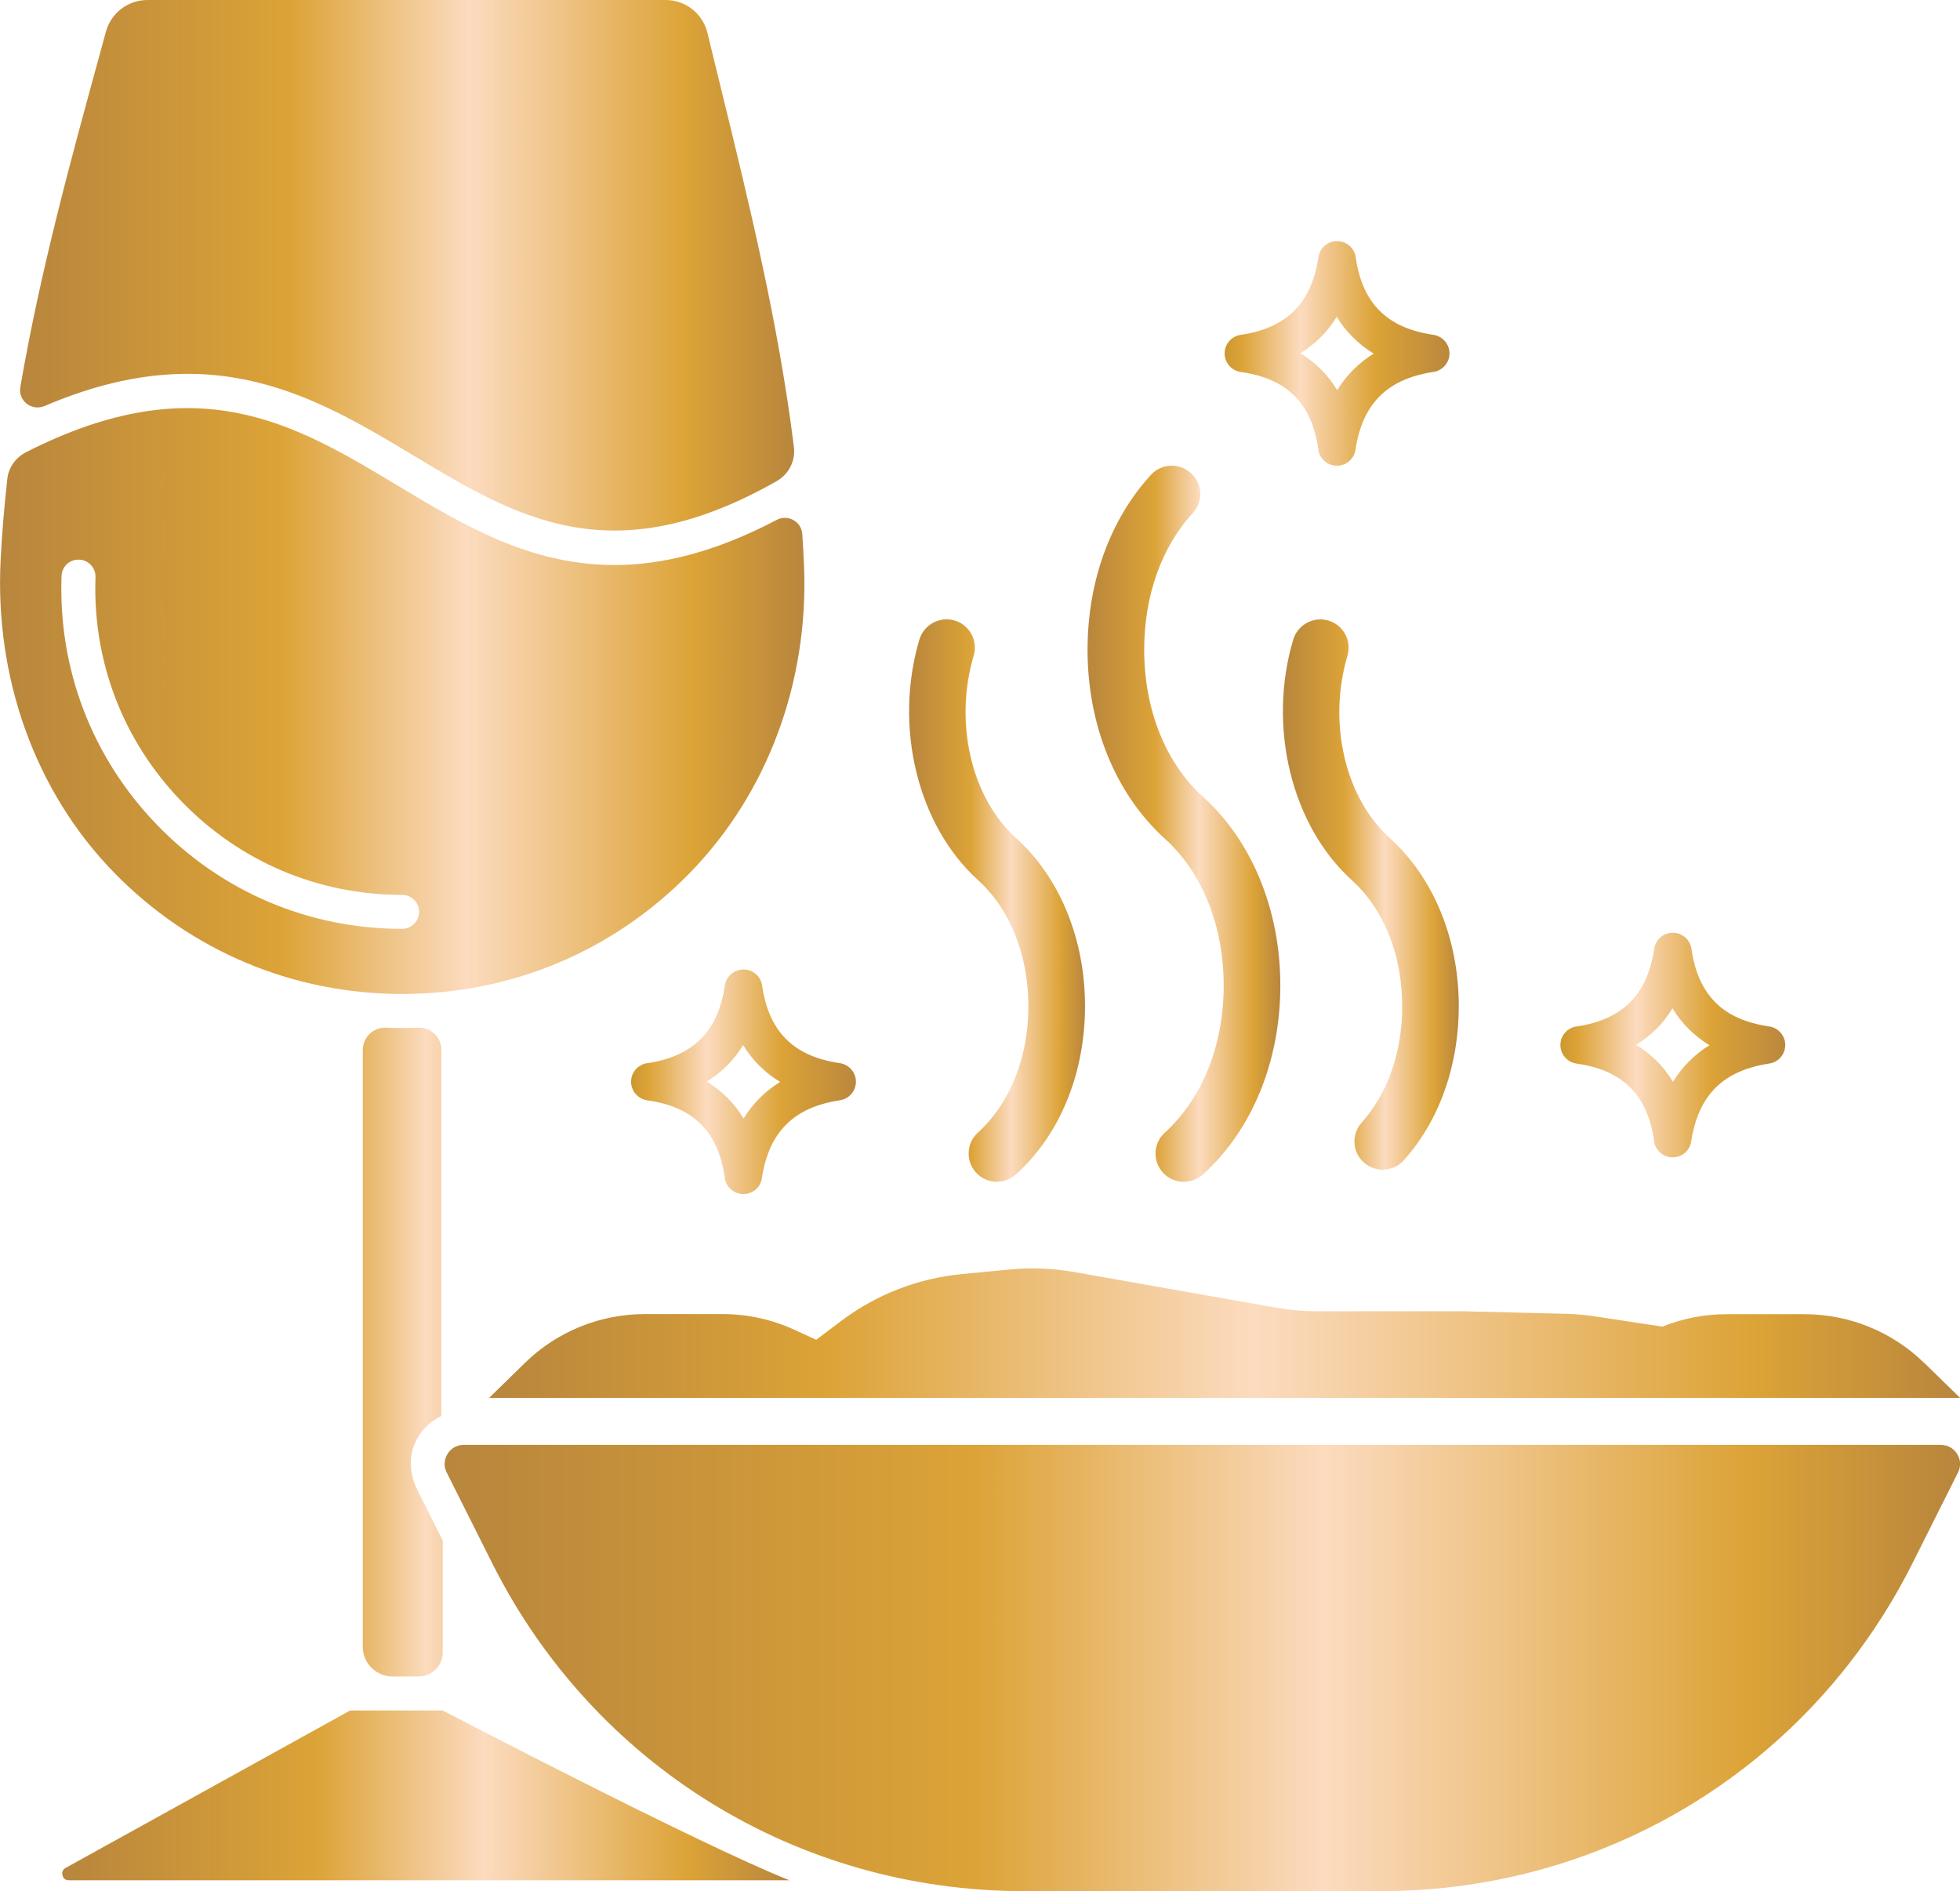
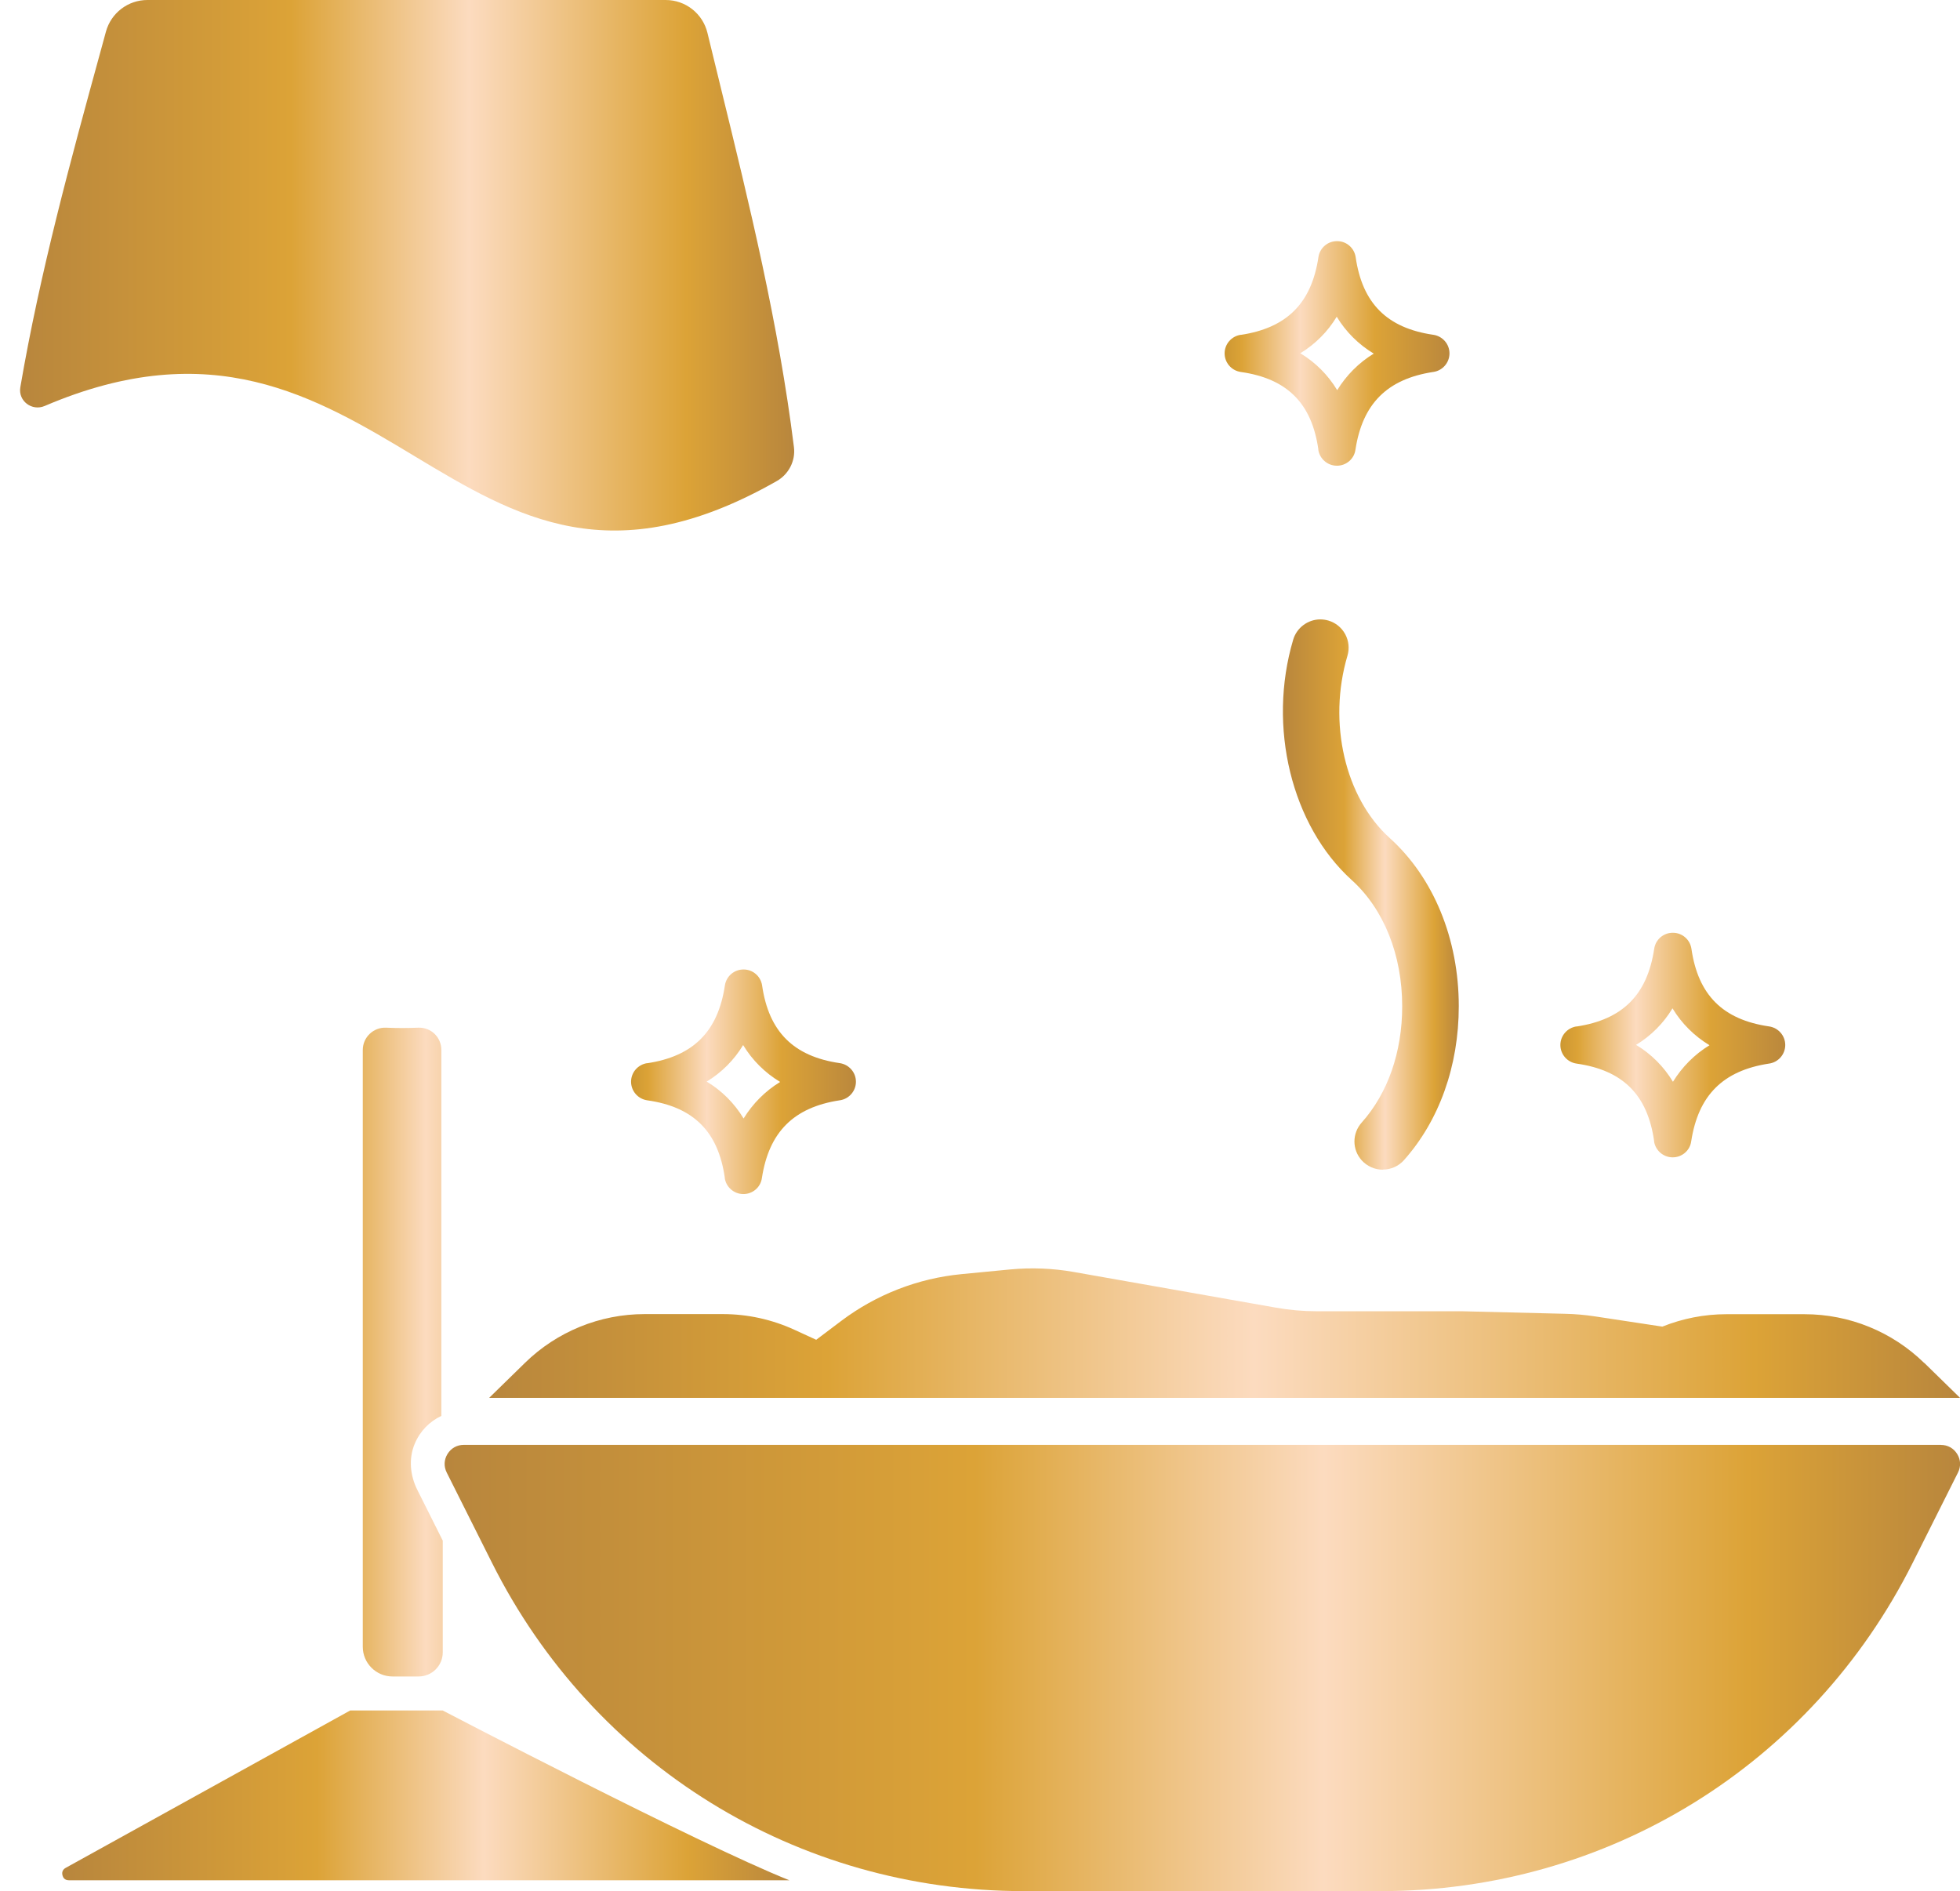
<svg xmlns="http://www.w3.org/2000/svg" xmlns:xlink="http://www.w3.org/1999/xlink" id="Layer_1" viewBox="0 0 339.5 327.57">
  <defs>
    <style>.cls-1{fill:url(#bronze-3);}.cls-2{fill:url(#bronze-7);}.cls-3{fill:url(#bronze-8);}.cls-4{fill:url(#bronze-2);}.cls-5{fill:url(#bronze-5);}.cls-6{fill:url(#bronze-4);}.cls-7{fill:url(#bronze-6);}.cls-8{fill:url(#linear-gradient-4);}.cls-9{fill:url(#linear-gradient-3);}.cls-10{fill:url(#linear-gradient-2);}.cls-11{fill:url(#linear-gradient);}.cls-12{fill:url(#bronze);}</style>
    <linearGradient id="bronze" x1="3.48" y1="45.95" x2="137.57" y2="45.95" gradientUnits="userSpaceOnUse">
      <stop offset="0" stop-color="#b8863d" />
      <stop offset=".35" stop-color="#dca337" />
      <stop offset=".58" stop-color="#fcdbbf" />
      <stop offset=".86" stop-color="#dca337" />
      <stop offset="1" stop-color="#b8863d" />
    </linearGradient>
    <linearGradient id="bronze-2" x1="77.02" y1="288.92" x2="339.5" y2="288.92" xlink:href="#bronze" />
    <linearGradient id="bronze-3" x1="10.78" y1="310.99" x2="136.74" y2="310.99" xlink:href="#bronze" />
    <linearGradient id="bronze-4" x1="0" y1="121.44" x2="139.33" y2="121.44" xlink:href="#bronze" />
    <linearGradient id="bronze-5" x1="33.02" y1="234.2" x2="103.28" y2="234.2" xlink:href="#bronze" />
    <linearGradient id="bronze-6" x1="188.38" y1="142.69" x2="221.77" y2="142.69" xlink:href="#bronze" />
    <linearGradient id="bronze-7" x1="157.48" y1="156" x2="187.94" y2="156" xlink:href="#bronze" />
    <linearGradient id="bronze-8" x1="222.22" y1="154.95" x2="252.68" y2="154.95" xlink:href="#bronze" />
    <linearGradient id="linear-gradient" x1="84.72" y1="230.93" x2="339.5" y2="230.93" gradientUnits="userSpaceOnUse">
      <stop offset="0" stop-color="#b8863d" />
      <stop offset=".23" stop-color="#dca337" />
      <stop offset=".52" stop-color="#fcdbbf" />
      <stop offset=".86" stop-color="#dca337" />
      <stop offset="1" stop-color="#b8863d" />
    </linearGradient>
    <linearGradient id="linear-gradient-2" x1="265.46" y1="181.02" x2="311.48" y2="181.02" gradientUnits="userSpaceOnUse">
      <stop offset="0" stop-color="#b4852b" />
      <stop offset=".17" stop-color="#dca337" />
      <stop offset=".39" stop-color="#fcdbbf" />
      <stop offset=".67" stop-color="#dca337" />
      <stop offset=".97" stop-color="#b8863d" />
    </linearGradient>
    <linearGradient id="linear-gradient-3" x1="207.3" y1="61.21" x2="253.31" y2="61.21" xlink:href="#linear-gradient-2" />
    <linearGradient id="linear-gradient-4" x1="104.48" y1="187.38" x2="150.5" y2="187.38" xlink:href="#linear-gradient-2" />
  </defs>
  <path class="cls-12" d="M71.9,79.07c17.52,10.53,34.12,20.5,62.64,4.26,2.08-1.18,3.28-3.51,2.98-5.88-2.66-21.38-7.73-42.12-12.69-62.36-.77-3.15-1.54-6.28-2.29-9.39-.81-3.35-3.79-5.7-7.24-5.7H25.53c-3.35,0-6.29,2.24-7.18,5.48l-.92,3.37C12.23,27.79,6.93,47.16,3.52,67.08c-.4,2.37,2.01,4.19,4.22,3.24,28.98-12.39,46.84-1.67,64.17,8.75Z" />
  <path class="cls-4" d="M336.18,250.27H80.34c-1.17,0-2.2.57-2.82,1.57-.62,1-.67,2.18-.14,3.23l7.84,15.63c17.58,35.08,52.88,56.87,92.12,56.87h61.85c39.24,0,74.54-21.79,92.12-56.87l7.84-15.63c.53-1.05.48-2.23-.14-3.22-.62-1-1.64-1.57-2.82-1.57Z" />
-   <path class="cls-1" d="M76.69,296.28h-16.03l-49.28,27.26c-.68.37-.64.97-.56,1.29.1.39.38.86,1.11.86h124.8c-15.89-6.34-60.05-29.41-60.05-29.41Z" />
-   <path class="cls-6" d="M119.28,151.41c13.87-14.08,20.79-33.57,19.99-53.32-.08-1.86-.18-3.72-.3-5.57-.14-2.19-2.49-3.49-4.43-2.47-10.69,5.62-19.9,7.82-28.12,7.82-14.67,0-26.22-6.95-37.54-13.76-17.84-10.73-34.74-20.86-64.35-5.79-1.79.91-3.04,2.63-3.26,4.62-.52,4.66-.92,9.34-1.16,14.06-1.02,20.06,5.73,39.96,19.8,54.3,13.22,13.46,30.86,20.87,49.75,20.87s36.43-7.37,49.63-20.76ZM10.66,99.77c.06-1.62,1.39-2.9,3.05-2.83,1.62.06,2.89,1.42,2.83,3.05-.52,14.53,4.75,28.3,14.85,38.77,10.11,10.48,23.7,16.25,38.26,16.25,1.63,0,2.94,1.32,2.94,2.94s-1.32,2.94-2.94,2.94c-16.17,0-31.26-6.41-42.49-18.05-11.22-11.63-17.08-26.92-16.5-43.06Z" />
+   <path class="cls-1" d="M76.69,296.28h-16.03l-49.28,27.26c-.68.37-.64.97-.56,1.29.1.39.38.86,1.11.86h124.8c-15.89-6.34-60.05-29.41-60.05-29.41" />
  <path class="cls-5" d="M76.69,266.83v19.38c0,2.31-1.87,4.18-4.18,4.18h-4.53c-2.83,0-5.14-2.31-5.14-5.14v-103.37c0-2.2,1.83-3.96,4.03-3.87.93.04,1.87.06,2.78.06s1.86-.02,2.77-.06c2.22-.1,4.03,1.64,4.03,3.87v63.38c-2.04.95-3.71,2.63-4.64,4.89-1.05,2.55-.76,5.46.48,7.92l4.39,8.77Z" />
-   <path class="cls-7" d="M205.06,204.71c-1.38,0-2.71-.58-3.63-1.6-1.81-2-1.67-5.1.32-6.91,6.49-5.87,10.21-15.15,10.21-25.48,0-10.32-3.71-19.6-10.17-25.43-8.52-7.7-13.41-19.62-13.41-32.72,0-11.82,3.9-22.59,10.99-30.33.92-1,2.23-1.58,3.6-1.58s2.72.59,3.66,1.62c1.7,1.88,1.7,4.71-.01,6.57-5.44,5.92-8.43,14.34-8.43,23.71,0,10.33,3.71,19.6,10.17,25.44,8.52,7.7,13.41,19.62,13.41,32.71,0,13.09-4.88,25.02-13.4,32.72-.91.82-2.08,1.27-3.31,1.27Z" />
-   <path class="cls-2" d="M172.69,204.71c-1.38,0-2.7-.58-3.63-1.6-1.81-1.99-1.68-5.09.31-6.91,5.57-5.04,8.76-13.02,8.76-21.9,0-8.88-3.18-16.84-8.72-21.85-10.46-9.45-14.64-26.58-10.16-41.66.61-2.07,2.55-3.51,4.7-3.51.47,0,.94.07,1.4.2,1.26.37,2.29,1.21,2.92,2.36.62,1.15.76,2.48.39,3.73-3.44,11.59-.43,24.58,7.33,31.59,7.59,6.86,11.95,17.48,11.95,29.12,0,11.65-4.35,22.27-11.95,29.13-.91.82-2.08,1.27-3.31,1.27Z" />
  <path class="cls-3" d="M239.53,202.61c-1.39,0-2.72-.59-3.66-1.62-1.68-1.86-1.68-4.67,0-6.55,4.52-5.06,7.01-12.21,7.01-20.13,0-8.88-3.18-16.84-8.72-21.85-10.46-9.45-14.64-26.58-10.16-41.66.61-2.07,2.55-3.51,4.7-3.51.47,0,.94.07,1.39.2,1.26.37,2.29,1.21,2.92,2.36.62,1.15.76,2.48.39,3.73-3.44,11.59-.43,24.58,7.33,31.59,7.59,6.86,11.95,17.47,11.95,29.12,0,10.34-3.38,19.81-9.51,26.68-.92,1.03-2.25,1.62-3.64,1.62Z" />
  <path class="cls-11" d="M333.3,236.09c-5.54-5.42-12.98-8.45-20.73-8.45h-13.55c-3.8,0-7.56.74-11.08,2.15l-11.66-1.77c-1.7-.26-3.42-.41-5.14-.45l-17.83-.44h-25.19c-2.4,0-4.79-.21-7.14-.63l-34.96-6.17c-3.66-.65-7.39-.79-11.08-.44l-8.4.81c-7.55.73-14.75,3.53-20.81,8.09l-4.35,3.28-3.79-1.74c-3.88-1.78-8.11-2.71-12.38-2.71h-13.55c-7.75,0-15.19,3.03-20.73,8.45l-6.2,6.06h254.78l-6.2-6.06Z" />
  <path class="cls-10" d="M306.42,177.79c-8-1.17-12.28-5.43-13.44-13.44-.23-1.59-1.59-2.78-3.2-2.78-1.63-.02-3.01,1.16-3.25,2.77-1.2,7.99-5.47,12.27-13.47,13.47l.02-.02c-1.61.24-2.8,1.61-2.8,3.22s1.19,2.99,2.8,3.22c8.02,1.14,12.3,5.4,13.44,13.44h-.02c.23,1.59,1.58,2.78,3.19,2.8,1.63.02,3.03-1.16,3.25-2.77,1.22-7.97,5.5-12.25,13.47-13.47h.02c1.61-.23,2.8-1.61,2.8-3.22s-1.19-2.98-2.8-3.22ZM289.78,187.38c-1.58-2.62-3.77-4.82-6.39-6.39,2.59-1.58,4.75-3.74,6.31-6.33,1.58,2.62,3.79,4.81,6.41,6.39-2.59,1.58-4.75,3.76-6.33,6.33Z" />
  <path class="cls-9" d="M248.26,57.99c-8-1.17-12.28-5.43-13.44-13.44-.23-1.59-1.59-2.78-3.2-2.78-1.63-.02-3.01,1.16-3.25,2.77-1.2,7.99-5.47,12.27-13.47,13.47l.02-.02c-1.61.24-2.8,1.61-2.8,3.22s1.19,2.99,2.8,3.22c8.02,1.14,12.3,5.4,13.44,13.44h-.02c.23,1.59,1.58,2.78,3.19,2.8,1.63.02,3.03-1.16,3.25-2.77,1.22-7.97,5.5-12.25,13.47-13.47h.02c1.61-.23,2.8-1.61,2.8-3.22s-1.19-2.98-2.8-3.22ZM231.62,67.58c-1.58-2.62-3.77-4.82-6.39-6.39,2.59-1.58,4.75-3.74,6.31-6.33,1.58,2.62,3.79,4.81,6.41,6.39-2.59,1.58-4.75,3.76-6.33,6.33Z" />
  <path class="cls-8" d="M145.45,184.15c-8-1.17-12.28-5.43-13.44-13.44-.23-1.59-1.59-2.78-3.2-2.78-1.63-.02-3.01,1.16-3.25,2.77-1.2,7.99-5.47,12.27-13.47,13.47l.02-.02c-1.61.24-2.8,1.61-2.8,3.22s1.19,2.99,2.8,3.22c8.02,1.14,12.3,5.4,13.44,13.44h-.02c.23,1.59,1.58,2.78,3.19,2.8,1.63.02,3.03-1.16,3.25-2.77,1.22-7.97,5.5-12.25,13.47-13.47h.02c1.61-.23,2.8-1.61,2.8-3.22s-1.19-2.98-2.8-3.22ZM128.8,193.74c-1.58-2.62-3.77-4.82-6.39-6.39,2.59-1.58,4.75-3.74,6.31-6.33,1.58,2.62,3.79,4.81,6.41,6.39-2.59,1.58-4.75,3.76-6.33,6.33Z" />
</svg>